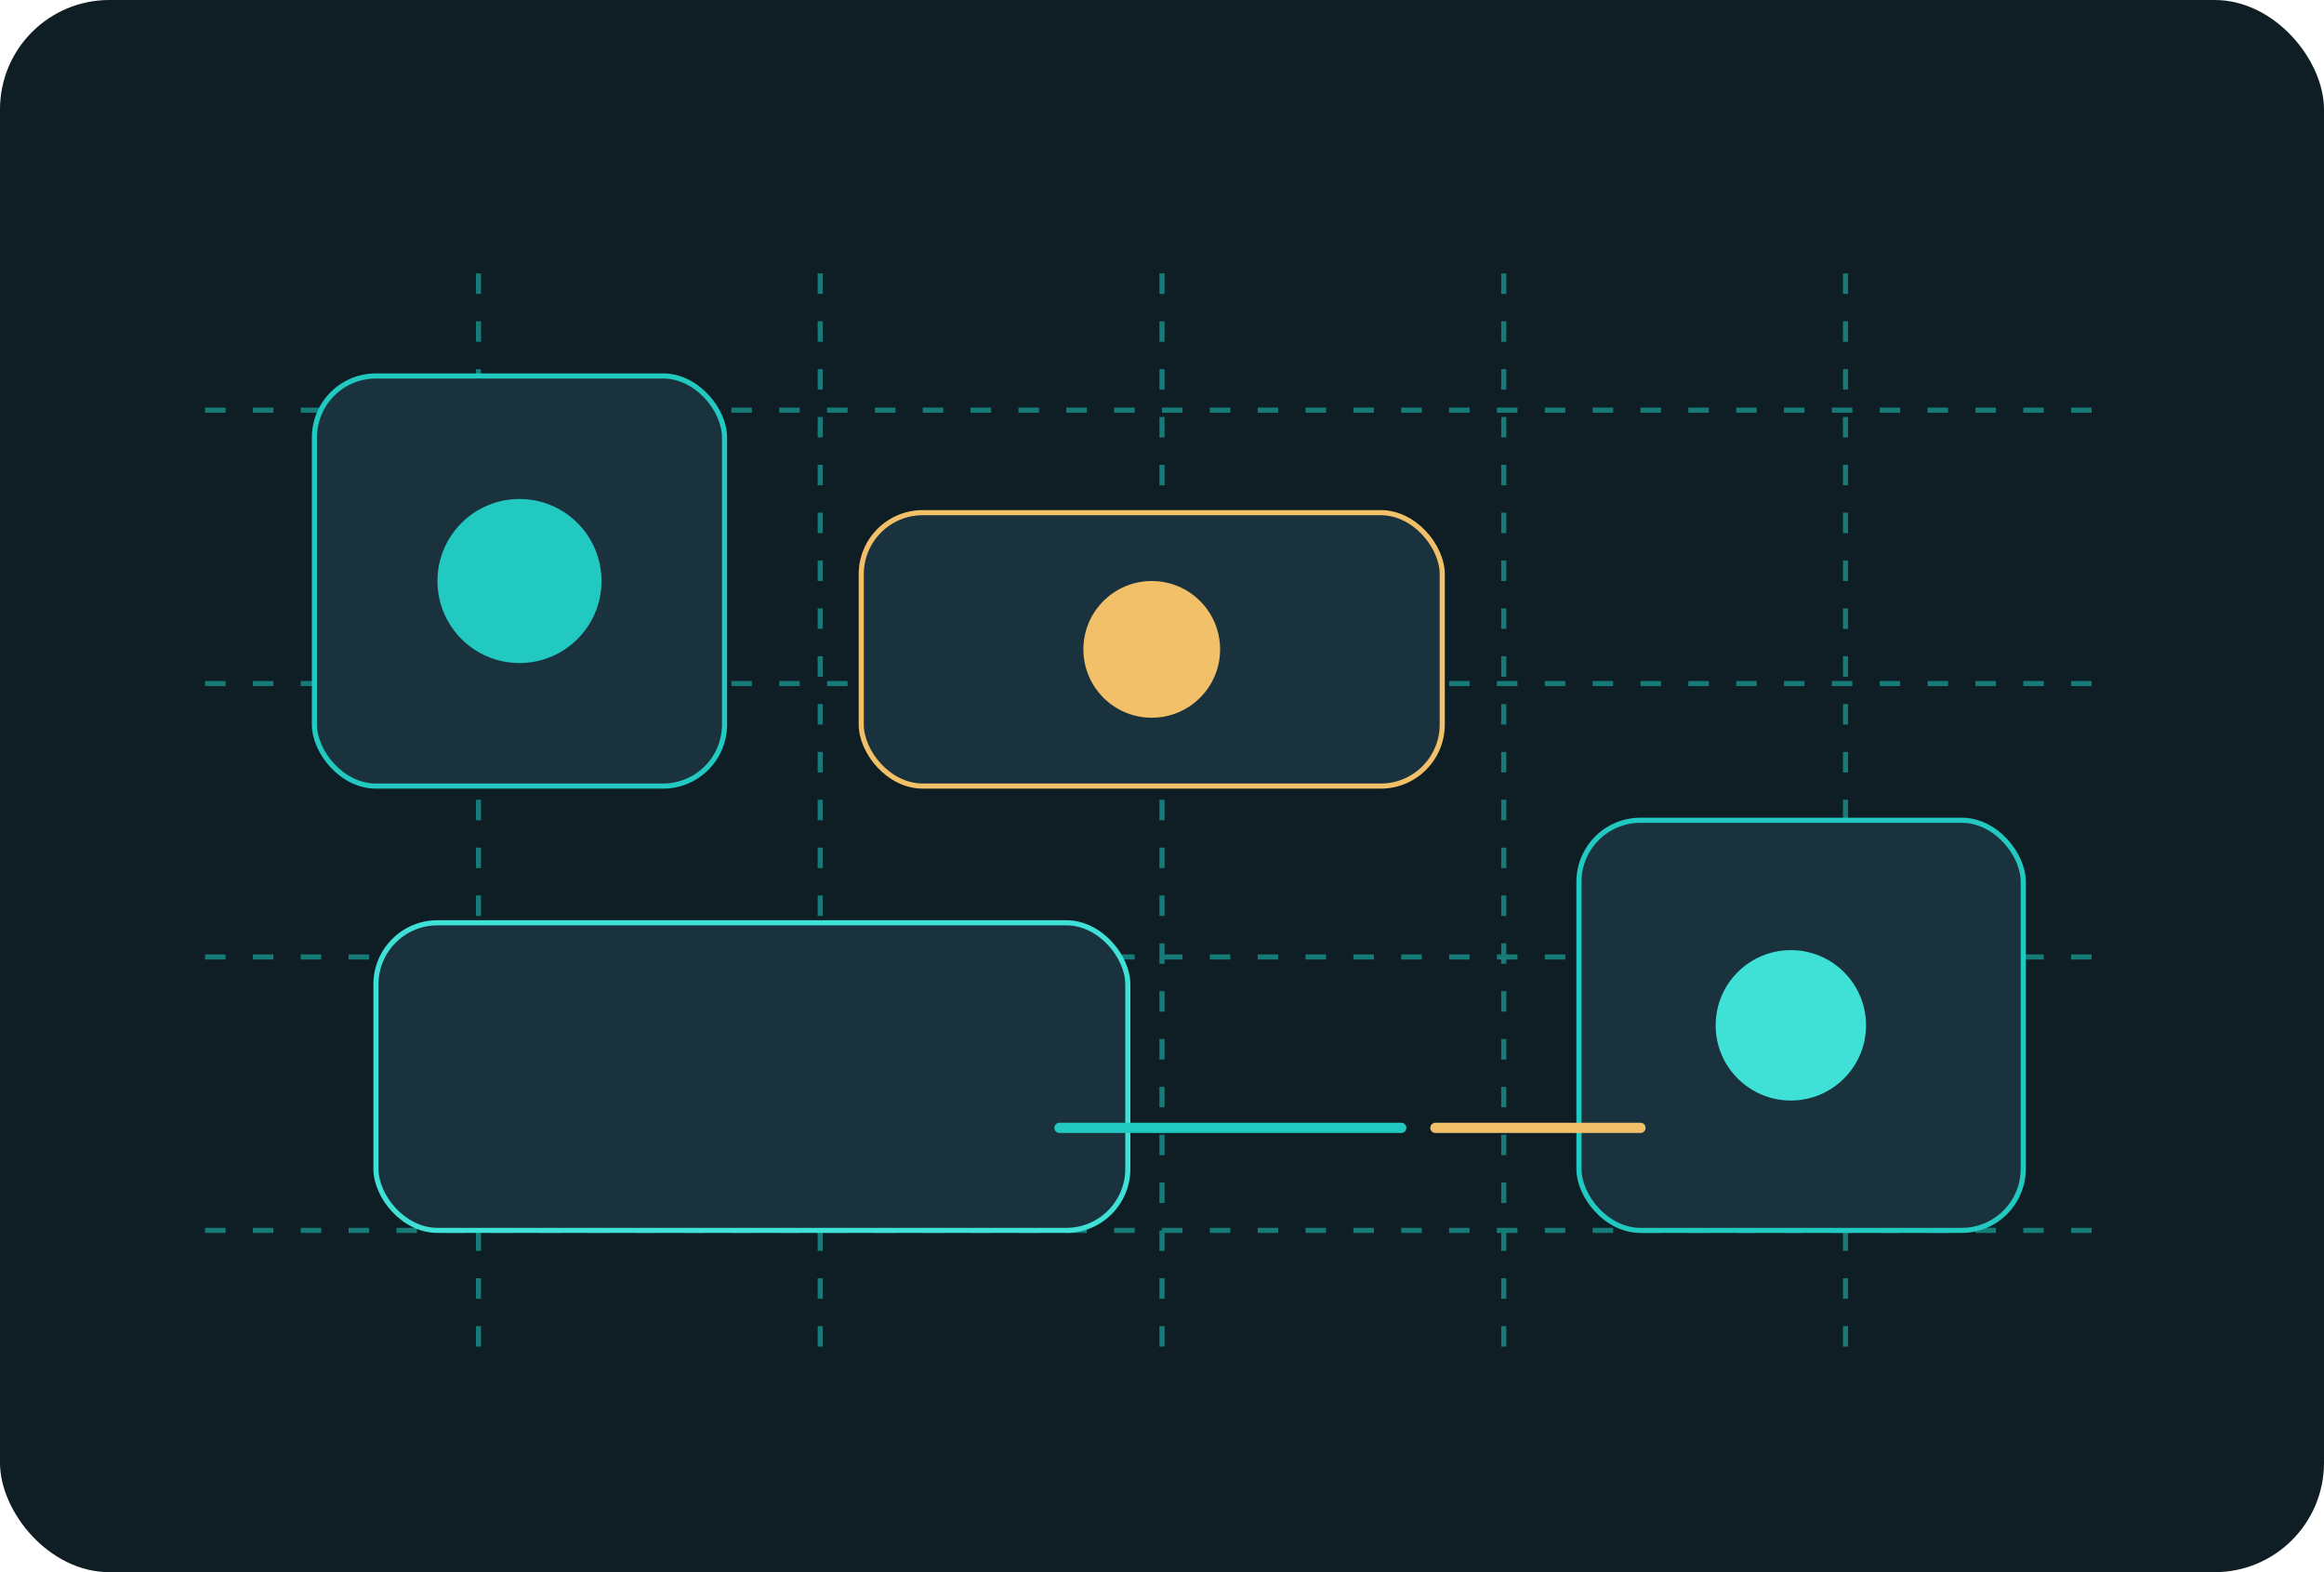
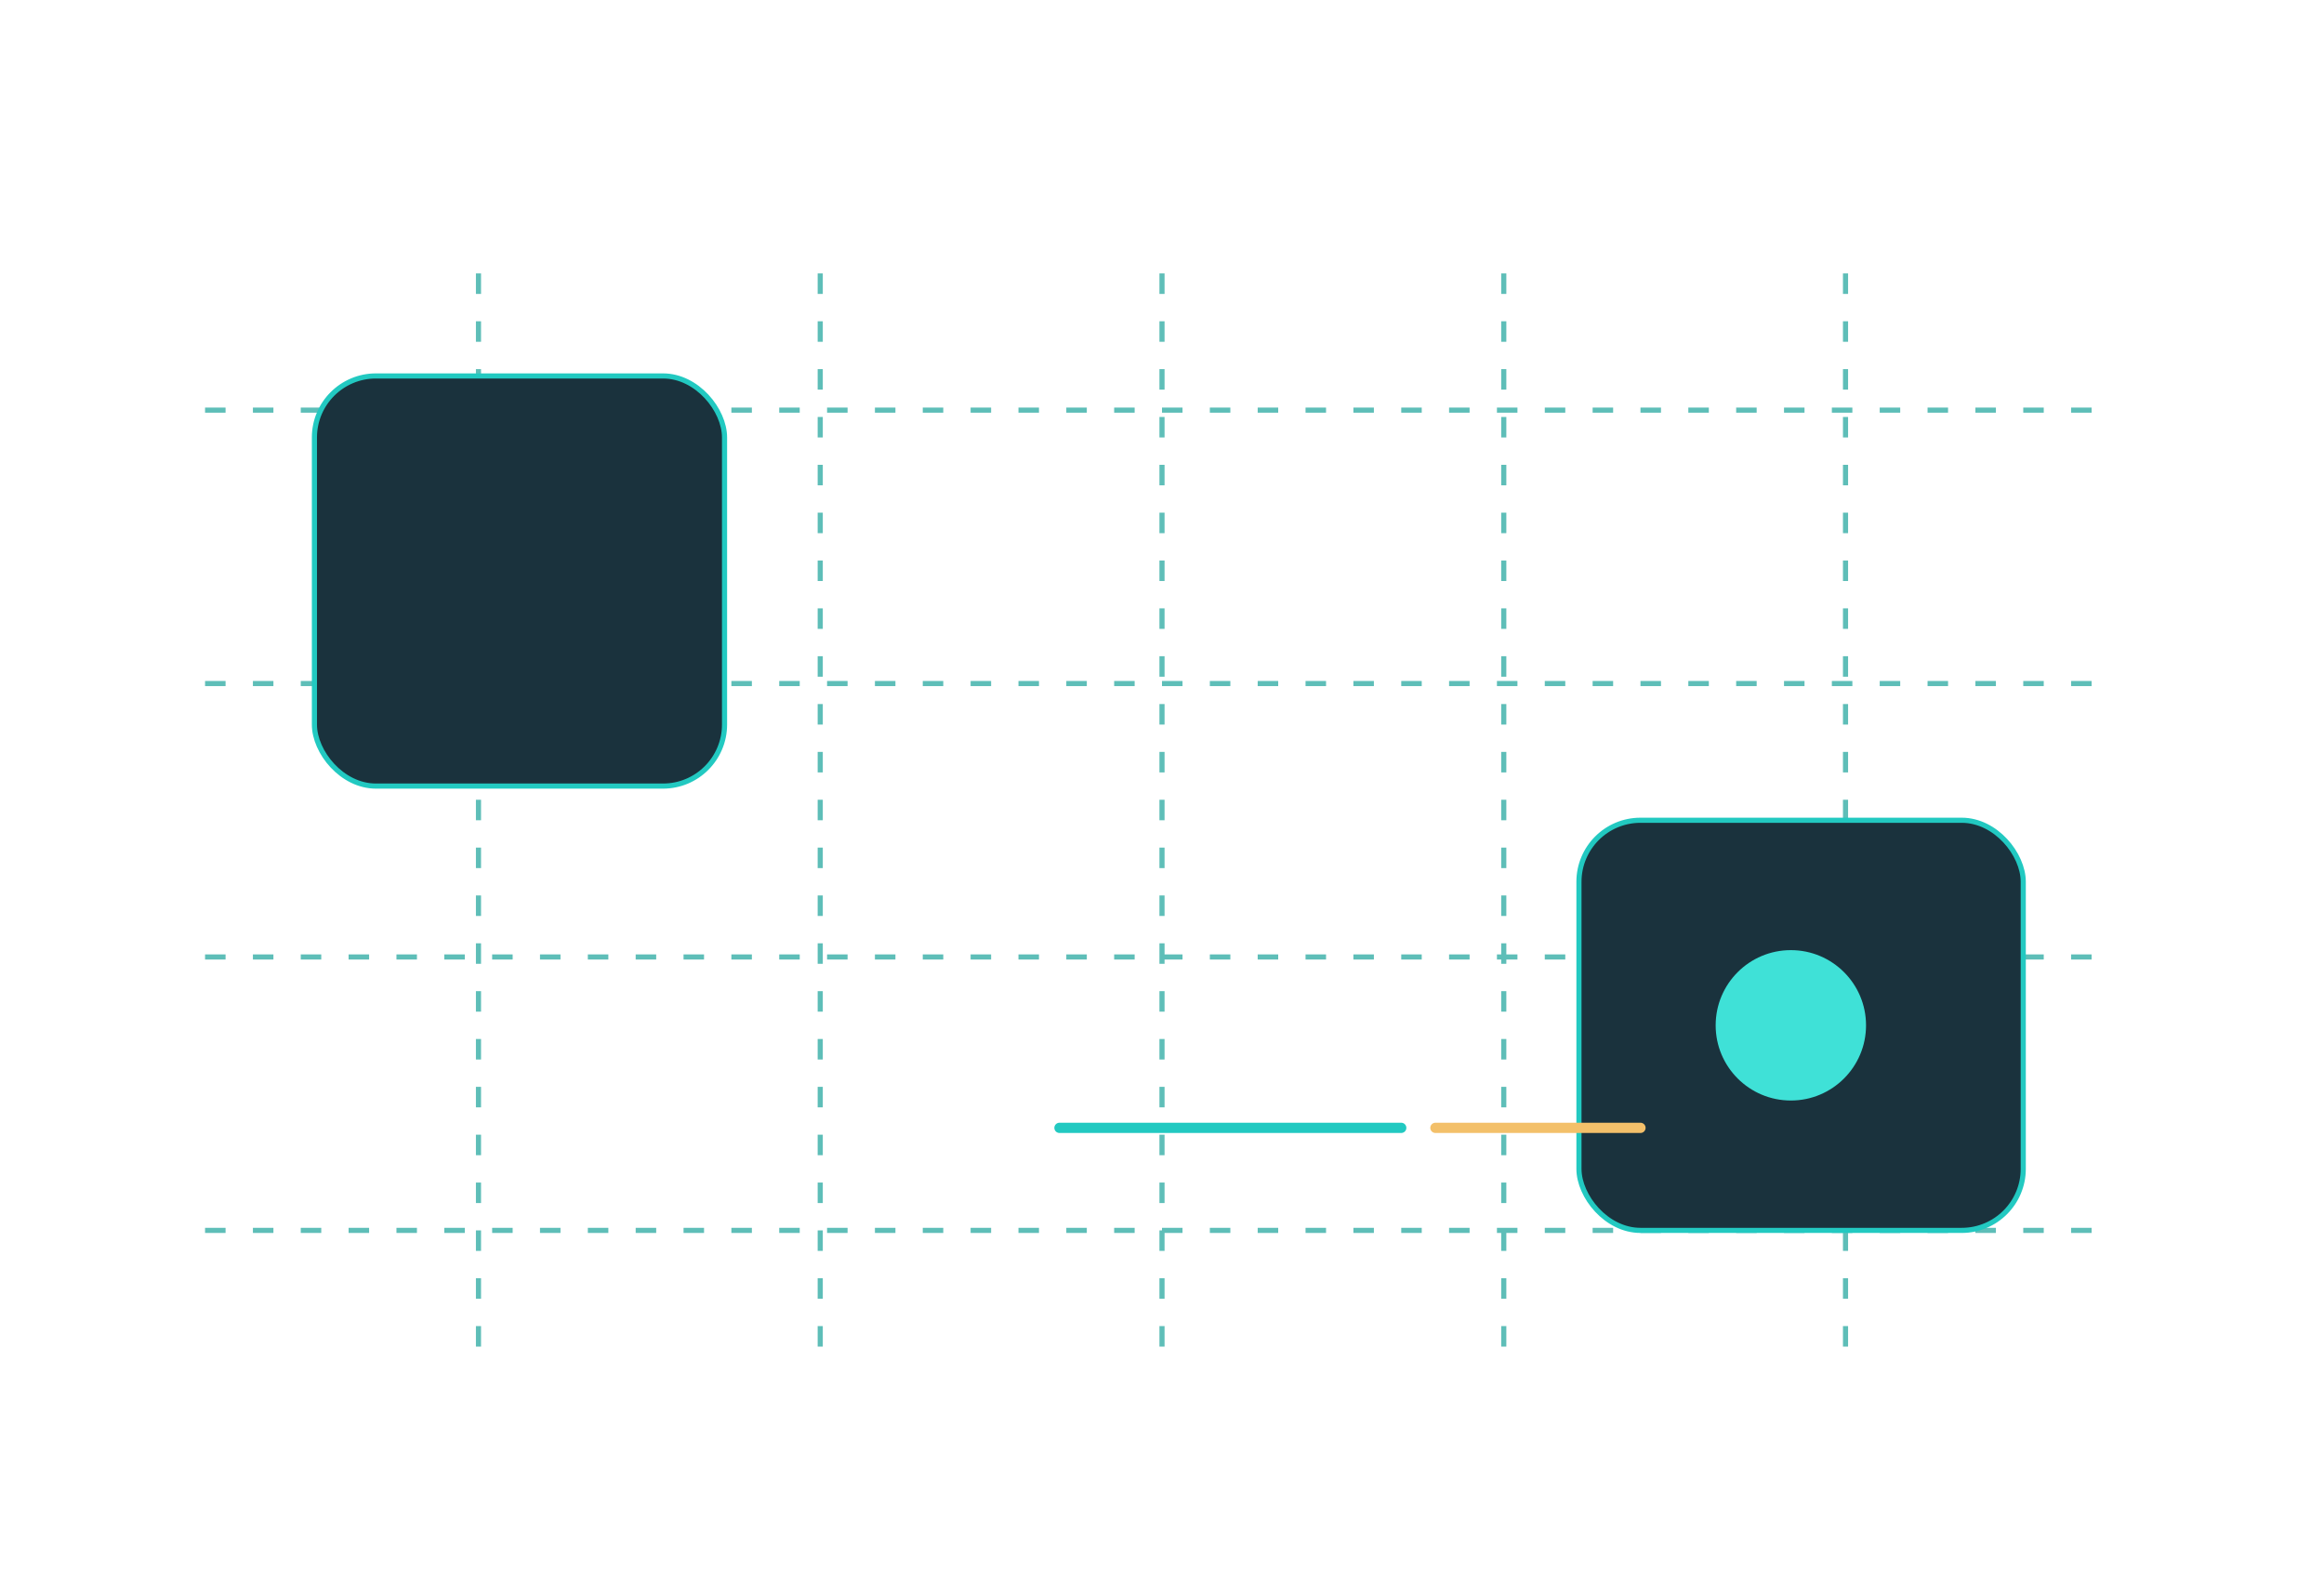
<svg xmlns="http://www.w3.org/2000/svg" width="680" height="460" viewBox="0 0 680 460" fill="none">
-   <rect width="680" height="460" rx="32" fill="#0f1d24" />
  <g opacity="0.7">
    <path d="M60 120H620" stroke="#1aa39a" stroke-width="1.5" stroke-dasharray="6 8" />
    <path d="M60 200H620" stroke="#1aa39a" stroke-width="1.5" stroke-dasharray="6 8" />
    <path d="M60 280H620" stroke="#1aa39a" stroke-width="1.5" stroke-dasharray="6 8" />
    <path d="M60 360H620" stroke="#1aa39a" stroke-width="1.5" stroke-dasharray="6 8" />
    <path d="M140 80V400" stroke="#1aa39a" stroke-width="1.5" stroke-dasharray="6 8" />
    <path d="M240 80V400" stroke="#1aa39a" stroke-width="1.5" stroke-dasharray="6 8" />
    <path d="M340 80V400" stroke="#1aa39a" stroke-width="1.5" stroke-dasharray="6 8" />
    <path d="M440 80V400" stroke="#1aa39a" stroke-width="1.5" stroke-dasharray="6 8" />
    <path d="M540 80V400" stroke="#1aa39a" stroke-width="1.5" stroke-dasharray="6 8" />
  </g>
  <g>
    <rect x="92" y="110" width="120" height="120" rx="18" fill="#1a323d" stroke="#22c9c1" stroke-width="1.5" />
-     <rect x="252" y="150" width="170" height="80" rx="18" fill="#1a323d" stroke="#f3c06a" stroke-width="1.5" />
    <rect x="462" y="240" width="130" height="120" rx="18" fill="#1a323d" stroke="#22c9c1" stroke-width="1.5" />
-     <rect x="110" y="270" width="220" height="90" rx="18" fill="#1a323d" stroke="#3fe1d7" stroke-width="1.5" />
  </g>
-   <circle cx="152" cy="170" r="24" fill="#22c9c1" />
-   <circle cx="337" cy="190" r="20" fill="#f3c06a" />
  <circle cx="524" cy="300" r="22" fill="#3fe1d7" />
  <path d="M310 330H410" stroke="#22c9c1" stroke-width="3" stroke-linecap="round" />
  <path d="M420 330H480" stroke="#f3c06a" stroke-width="3" stroke-linecap="round" />
</svg>